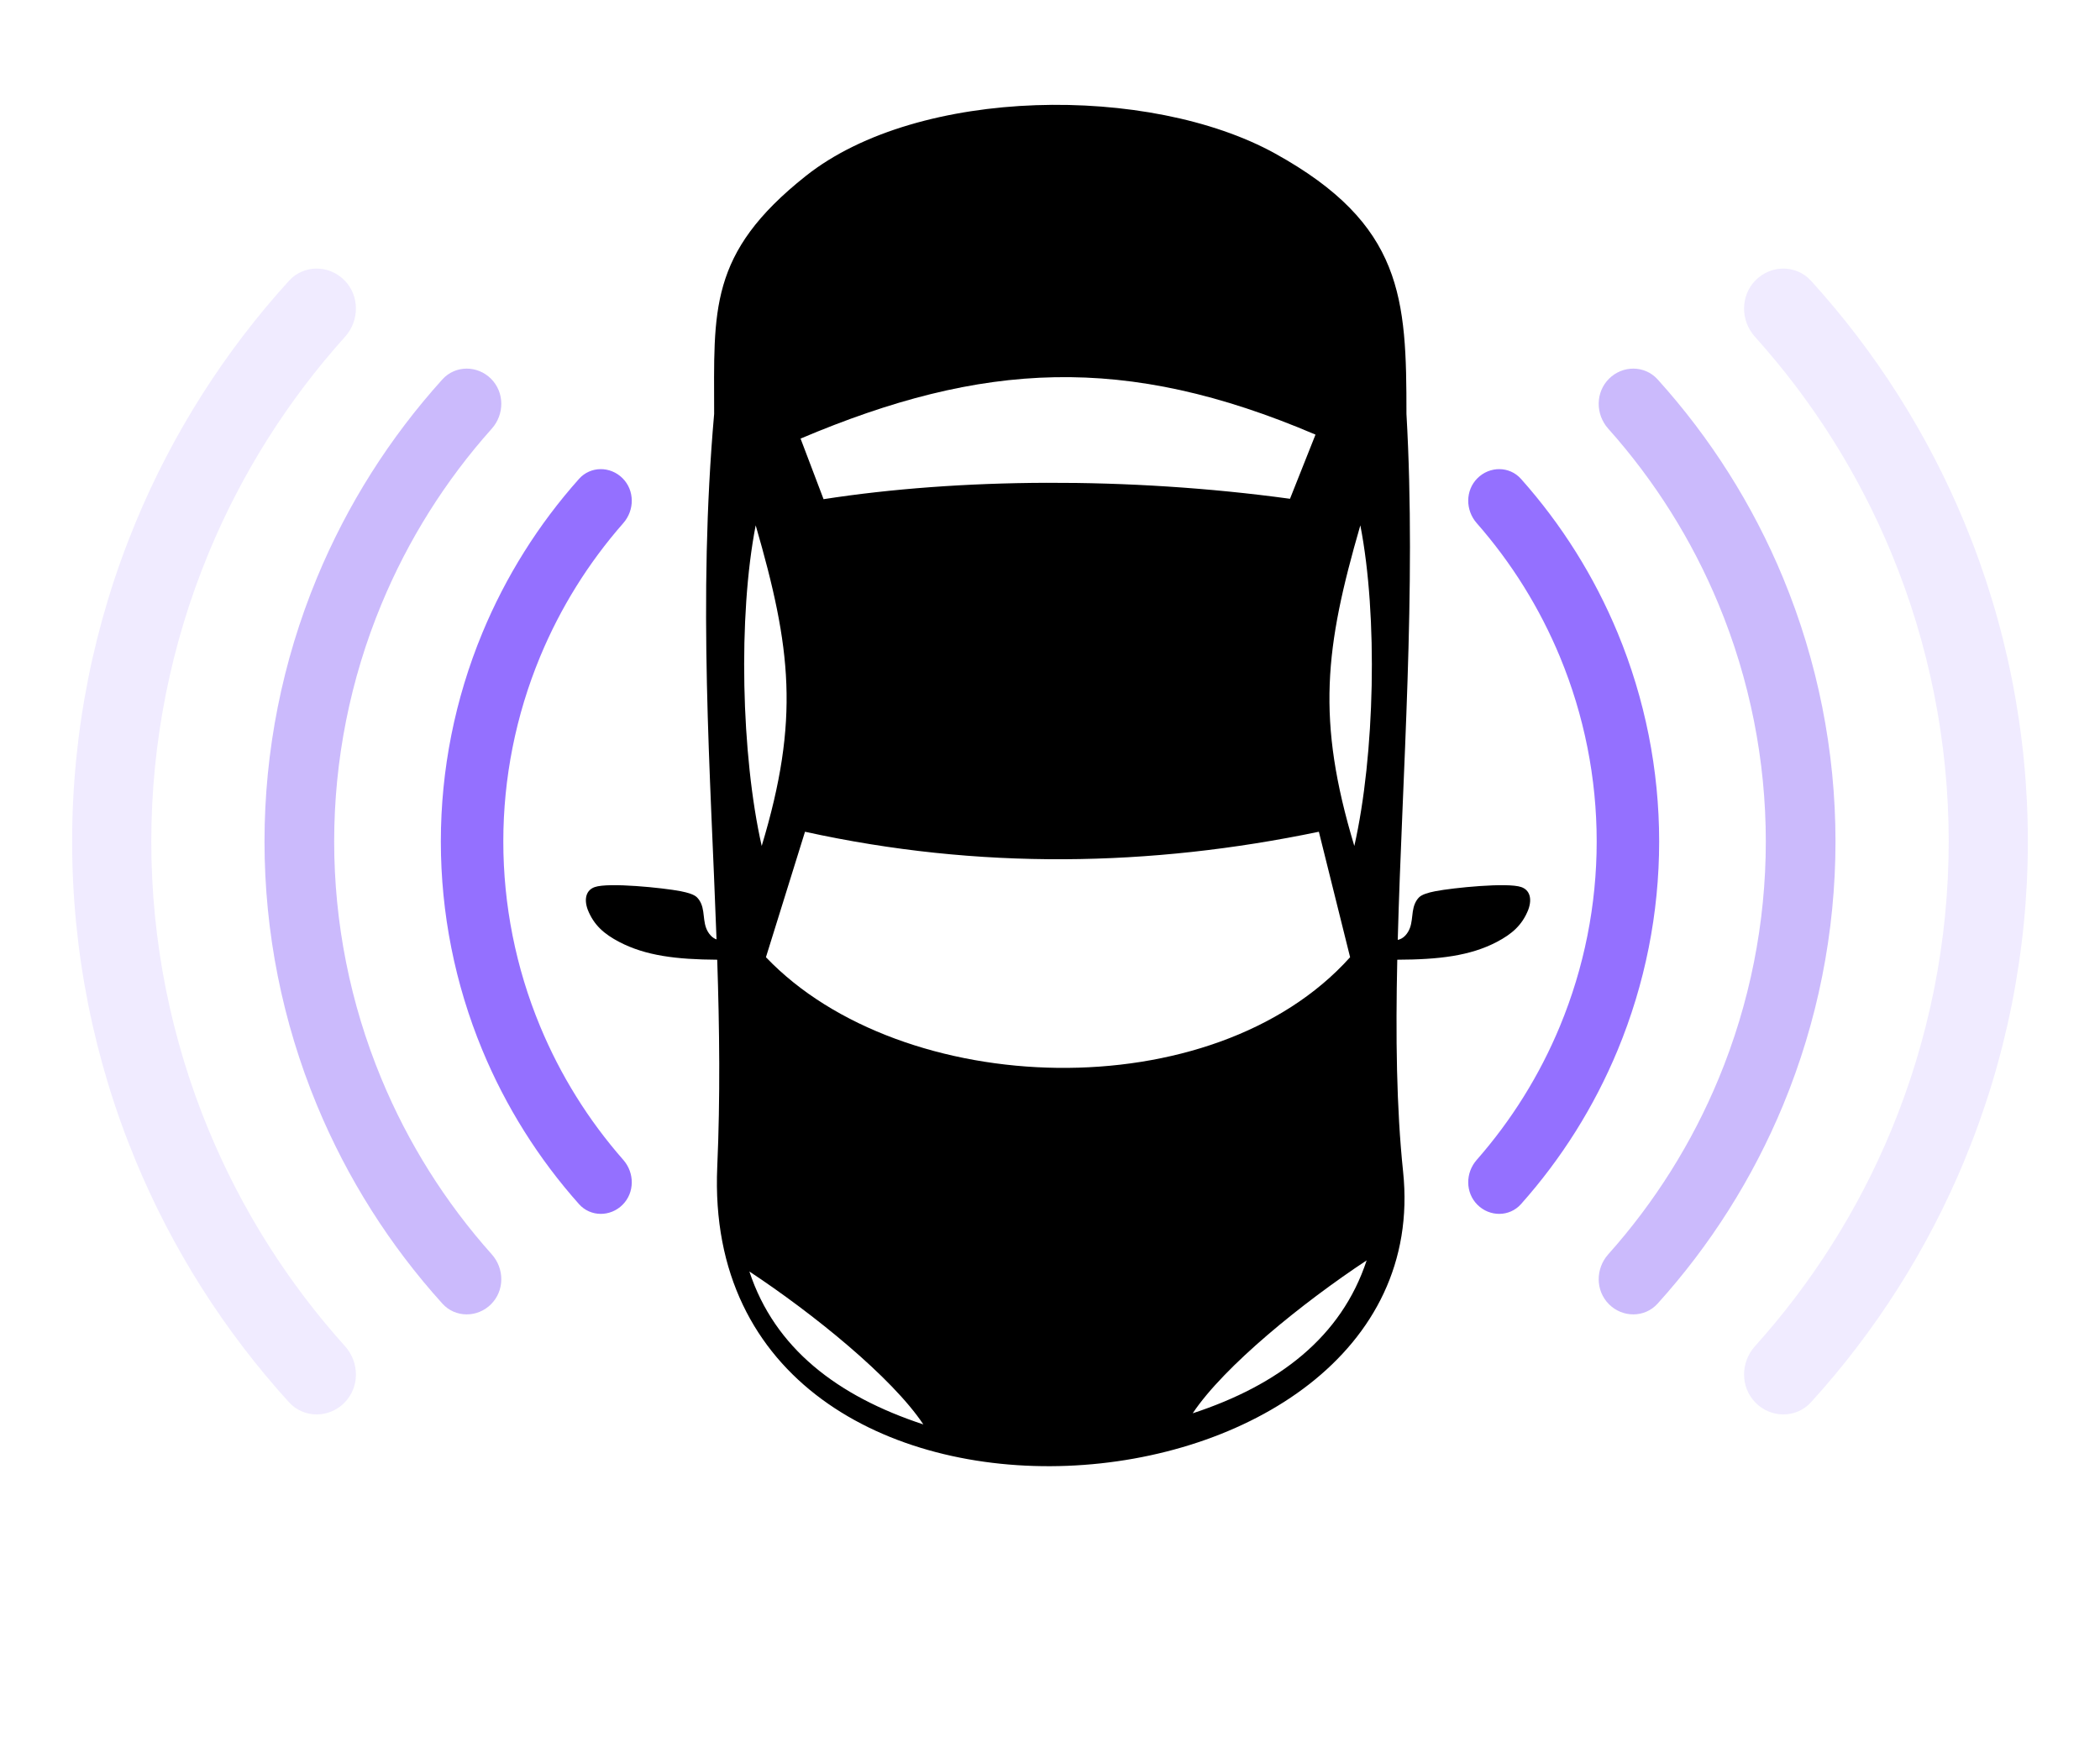
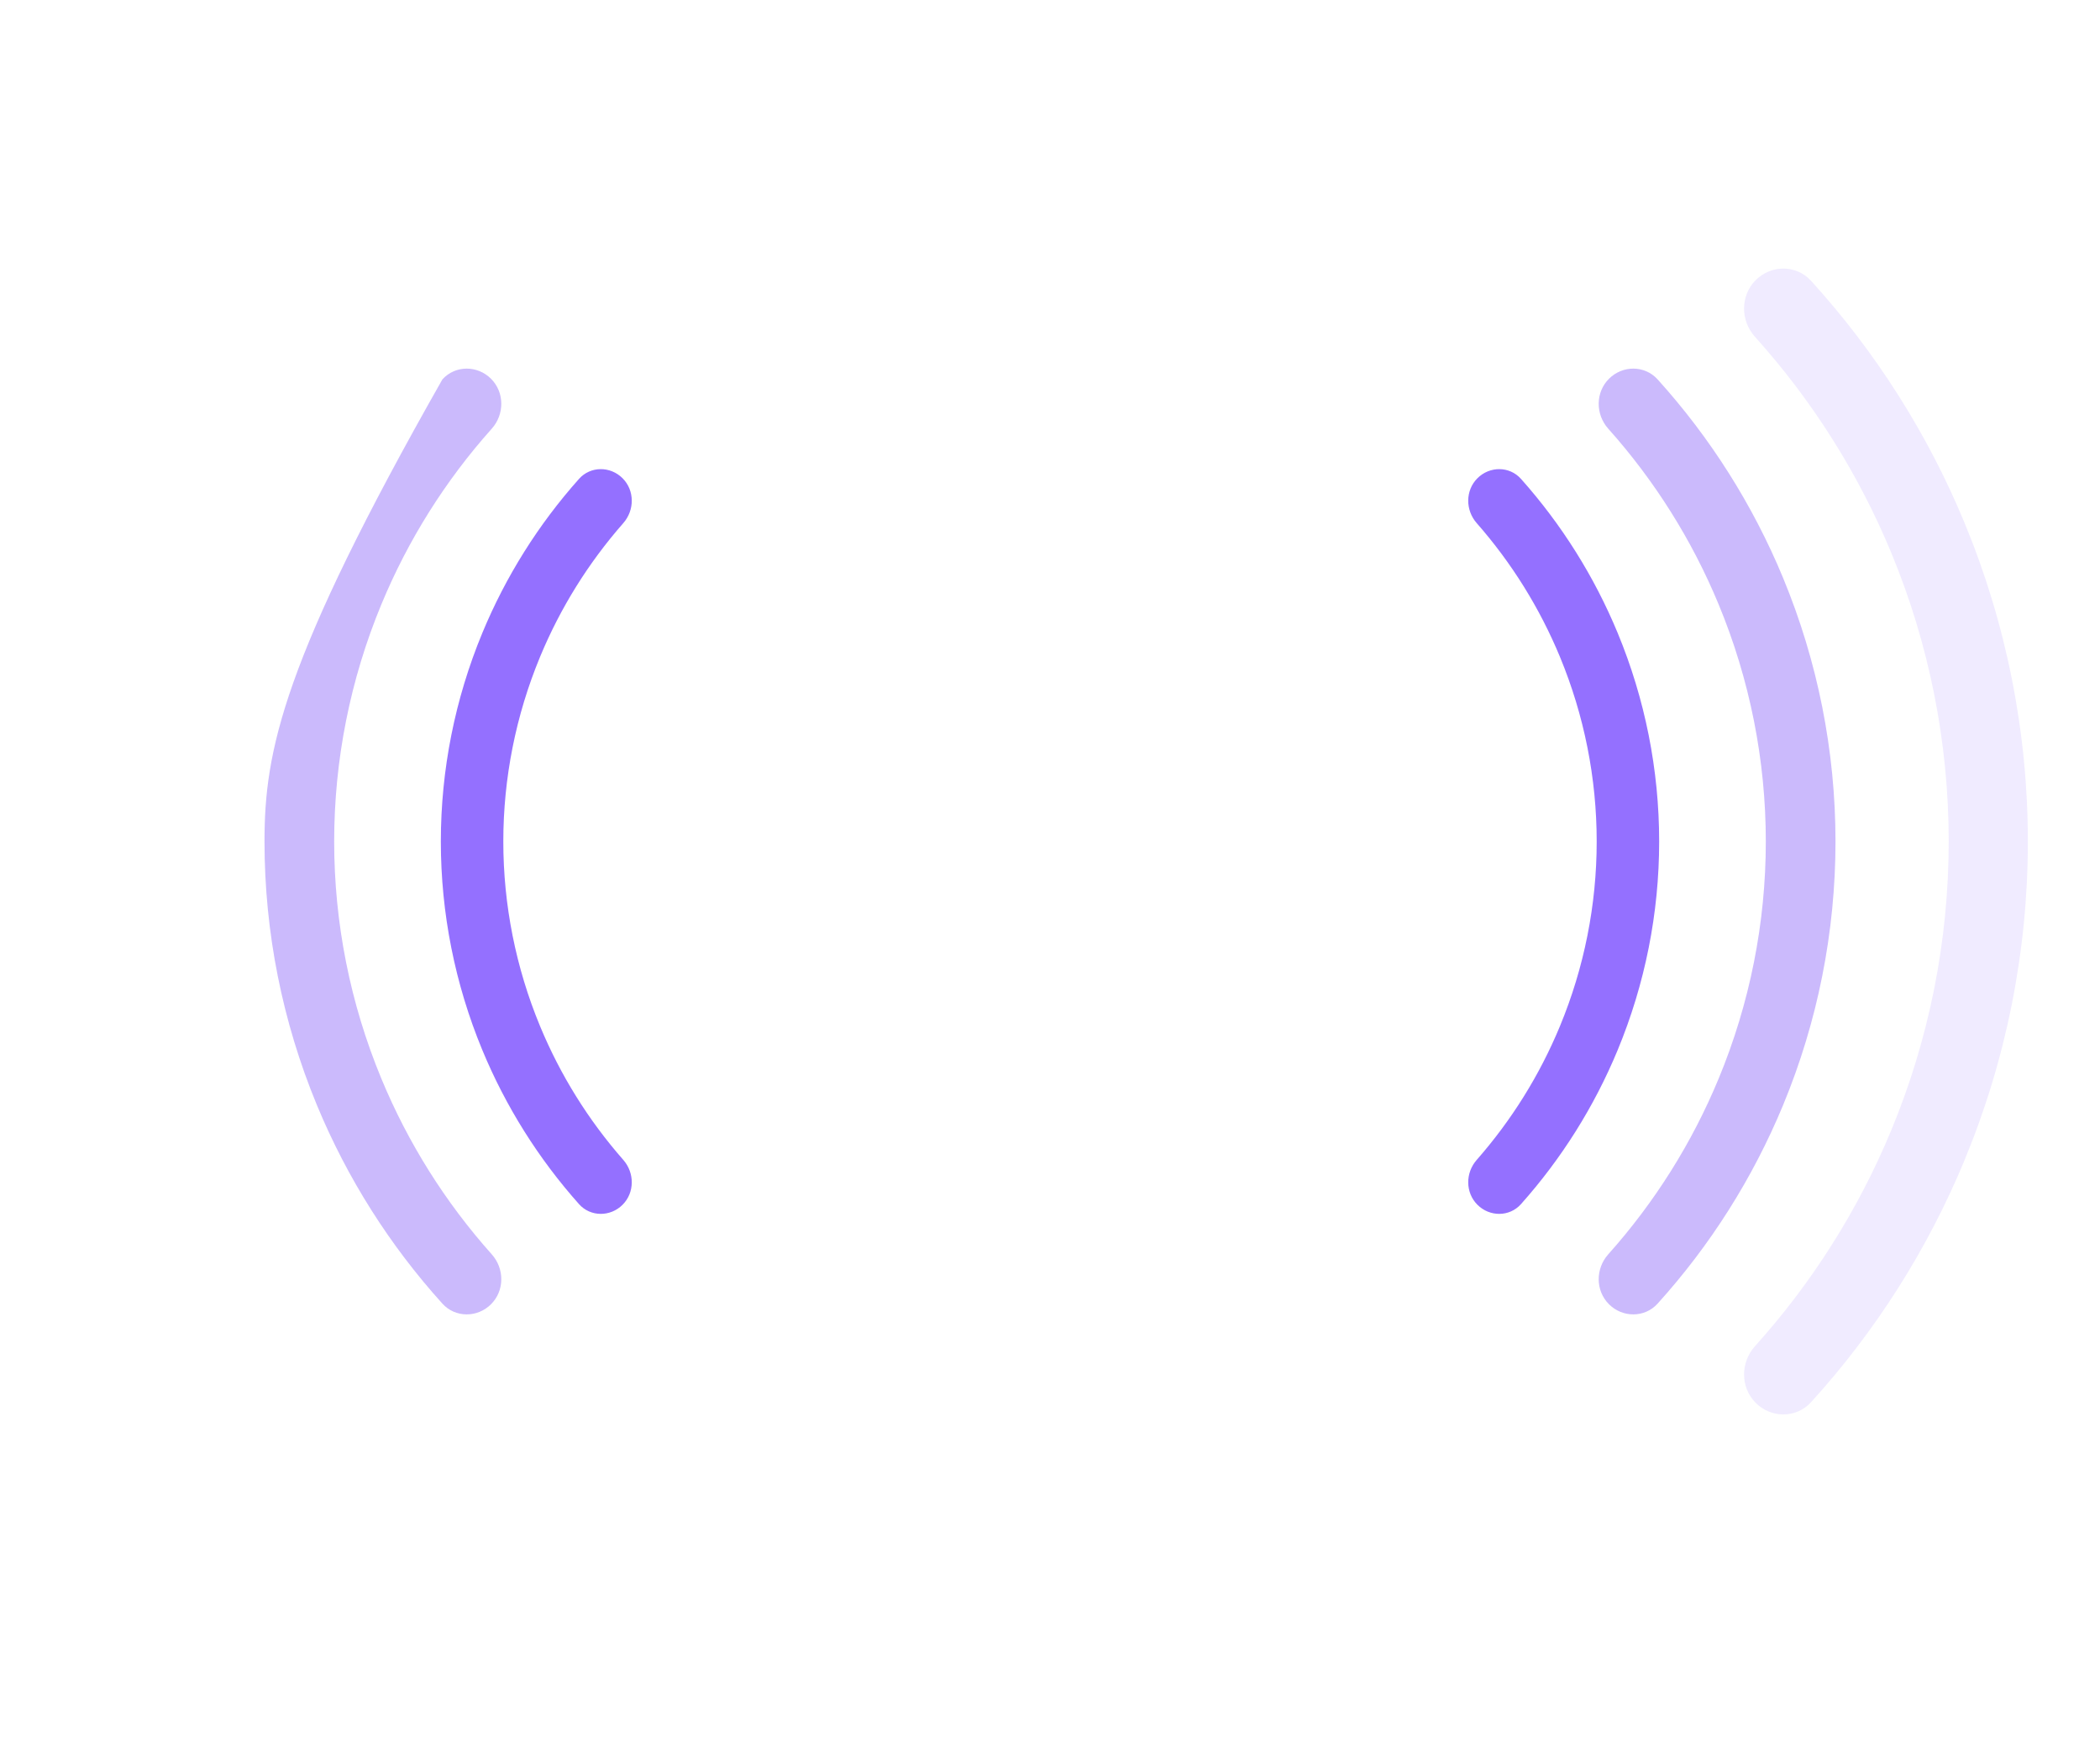
<svg xmlns="http://www.w3.org/2000/svg" width="131" height="109" viewBox="0 0 131 109" fill="none">
  <g clip-path="url(#clip0_15863_3812)">
    <path fill-rule="evenodd" clip-rule="evenodd" d="M87.527 73.101C87.108 69.102 87.059 64.631 87.163 59.875C89.757 59.866 91.713 59.636 93.374 58.765C94.309 58.274 94.954 57.724 95.338 56.75C95.596 56.037 95.406 55.521 94.903 55.344C94.051 55.04 90.637 55.389 89.546 55.599C89.08 55.689 88.692 55.811 88.52 55.986C88.416 56.09 88.332 56.218 88.266 56.369C87.985 57.02 88.222 57.768 87.659 58.372C87.521 58.518 87.367 58.599 87.193 58.639C87.468 48.322 88.364 36.764 87.736 25.821C87.736 18.622 87.547 14.001 79.54 9.576C71.725 5.258 57.31 5.394 50.276 10.971C44.161 15.819 44.549 19.383 44.549 25.821C43.524 37.49 44.321 48.134 44.698 58.608C44.568 58.561 44.449 58.486 44.342 58.372C43.778 57.768 44.016 57.02 43.735 56.369C43.669 56.218 43.584 56.09 43.48 55.986C43.309 55.811 42.92 55.689 42.455 55.599C41.364 55.389 37.95 55.04 37.098 55.344C36.594 55.521 36.404 56.037 36.662 56.75C37.047 57.724 37.692 58.274 38.627 58.765C40.267 59.624 42.195 59.86 44.741 59.875C44.883 64.185 44.934 68.471 44.743 72.793C43.565 99.514 89.894 95.721 87.527 73.101ZM74.402 88.173C79.757 86.412 83.672 83.428 85.254 78.632C81.286 81.254 76.37 85.221 74.402 88.173ZM57.599 88.866C52.244 87.105 48.327 84.121 46.747 79.325C50.715 81.947 55.631 85.914 57.599 88.866ZM82.062 27.115L80.471 31.118C70.332 29.732 59.785 29.838 51.375 31.143L49.94 27.362C61.284 22.561 70.179 22.038 82.062 27.115ZM47.141 32.775C46.036 38.431 46.236 47.134 47.516 52.778C49.899 44.879 49.356 40.421 47.141 32.775ZM82.272 51.891L84.221 59.719C75.668 69.252 56.251 68.593 47.78 59.719L50.217 51.891C61.071 54.274 71.742 54.082 82.272 51.891ZM84.859 32.775C85.964 38.431 85.764 47.134 84.484 52.778C82.104 44.879 82.645 40.421 84.859 32.775Z" fill="black" />
  </g>
  <path d="M38.836 29.836C38.075 29.075 36.837 29.072 36.121 29.875C33.588 32.715 31.548 35.965 30.088 39.489C28.379 43.614 27.5 48.035 27.5 52.5C27.5 56.965 28.379 61.386 30.088 65.511C31.548 69.035 33.589 72.284 36.121 75.125C36.837 75.928 38.075 75.925 38.836 75.164C39.597 74.403 39.592 73.173 38.882 72.364C36.708 69.889 34.953 67.071 33.689 64.02C32.176 60.368 31.397 56.453 31.397 52.5C31.397 48.547 32.176 44.632 33.689 40.98C34.953 37.929 36.708 35.111 38.882 32.636C39.592 31.827 39.597 30.597 38.836 29.836Z" fill="#7A4DFF" fill-opacity="0.8" />
  <path d="M92.164 75.164C92.925 75.925 94.163 75.928 94.879 75.125C97.412 72.284 99.452 69.035 100.912 65.511C102.621 61.386 103.5 56.965 103.5 52.5C103.5 48.035 102.621 43.614 100.912 39.489C99.452 35.965 97.412 32.715 94.879 29.875C94.163 29.072 92.925 29.075 92.164 29.836C91.403 30.597 91.408 31.827 92.118 32.636C94.292 35.111 96.047 37.929 97.311 40.98C98.824 44.632 99.603 48.547 99.603 52.5C99.603 56.453 98.824 60.368 97.311 64.02C96.047 67.071 94.292 69.889 92.118 72.364C91.408 73.173 91.403 74.403 92.164 75.164Z" fill="#7A4DFF" fill-opacity="0.8" />
-   <path d="M30.631 23.631C29.782 22.782 28.402 22.779 27.597 23.669C24.305 27.313 21.657 31.498 19.773 36.045C17.612 41.262 16.5 46.853 16.5 52.5C16.5 58.147 17.612 63.738 19.773 68.955C21.657 73.502 24.305 77.687 27.597 81.331C28.402 82.221 29.782 82.218 30.631 81.369C31.48 80.52 31.475 79.148 30.675 78.253C27.783 75.016 25.454 71.312 23.789 67.292C21.846 62.602 20.846 57.576 20.846 52.5C20.846 47.424 21.846 42.398 23.789 37.708C25.454 33.688 27.783 29.984 30.675 26.747C31.475 25.852 31.48 24.48 30.631 23.631Z" fill="#7D53F8" fill-opacity="0.4" />
+   <path d="M30.631 23.631C29.782 22.782 28.402 22.779 27.597 23.669C17.612 41.262 16.5 46.853 16.5 52.5C16.5 58.147 17.612 63.738 19.773 68.955C21.657 73.502 24.305 77.687 27.597 81.331C28.402 82.221 29.782 82.218 30.631 81.369C31.48 80.52 31.475 79.148 30.675 78.253C27.783 75.016 25.454 71.312 23.789 67.292C21.846 62.602 20.846 57.576 20.846 52.5C20.846 47.424 21.846 42.398 23.789 37.708C25.454 33.688 27.783 29.984 30.675 26.747C31.475 25.852 31.48 24.48 30.631 23.631Z" fill="#7D53F8" fill-opacity="0.4" />
  <path d="M100.369 81.369C101.218 82.218 102.598 82.221 103.403 81.331C106.696 77.687 109.343 73.502 111.227 68.955C113.388 63.738 114.5 58.147 114.5 52.5C114.5 46.853 113.388 41.262 111.227 36.045C109.343 31.498 106.696 27.313 103.403 23.669C102.598 22.779 101.218 22.782 100.369 23.631C99.52 24.48 99.525 25.852 100.325 26.747C103.217 29.984 105.546 33.688 107.211 37.708C109.154 42.398 110.153 47.424 110.153 52.5C110.154 57.576 109.154 62.602 107.211 67.292C105.546 71.312 103.217 75.016 100.325 78.253C99.525 79.148 99.52 80.52 100.369 81.369Z" fill="#7D53F8" fill-opacity="0.4" />
-   <path d="M21.476 17.476C20.512 16.512 18.944 16.508 18.027 17.517C13.995 21.951 10.756 27.053 8.458 32.6C5.845 38.909 4.5 45.671 4.5 52.5C4.5 59.329 5.845 66.091 8.458 72.4C10.756 77.947 13.995 83.049 18.027 87.483C18.944 88.492 20.512 88.488 21.476 87.524C22.44 86.56 22.435 85.001 21.523 83.987C17.947 80.015 15.07 75.459 13.02 70.51C10.655 64.8 9.438 58.68 9.438 52.5C9.438 46.32 10.655 40.2 13.02 34.49C15.07 29.541 17.947 24.985 21.523 21.013C22.435 19.999 22.44 18.44 21.476 17.476Z" fill="#7A4DFF" fill-opacity="0.11" />
  <path d="M109.524 87.524C110.488 88.488 112.056 88.492 112.973 87.483C117.005 83.049 120.244 77.947 122.542 72.4C125.155 66.091 126.5 59.329 126.5 52.5C126.5 45.671 125.155 38.909 122.542 32.6C120.244 27.053 117.005 21.951 112.973 17.517C112.056 16.508 110.488 16.512 109.524 17.476C108.56 18.44 108.565 19.999 109.477 21.013C113.053 24.985 115.93 29.541 117.98 34.49C120.345 40.2 121.562 46.32 121.562 52.5C121.562 58.68 120.345 64.8 117.98 70.51C115.93 75.459 113.053 80.015 109.477 83.987C108.565 85.001 108.56 86.56 109.524 87.524Z" fill="#7A4DFF" fill-opacity="0.11" />
  <defs>
    <clipPath id="clip0_15863_3812">
-       <rect width="59" height="85" fill="white" transform="translate(95.5 91.5) rotate(-180)" />
-     </clipPath>
+       </clipPath>
  </defs>
</svg>